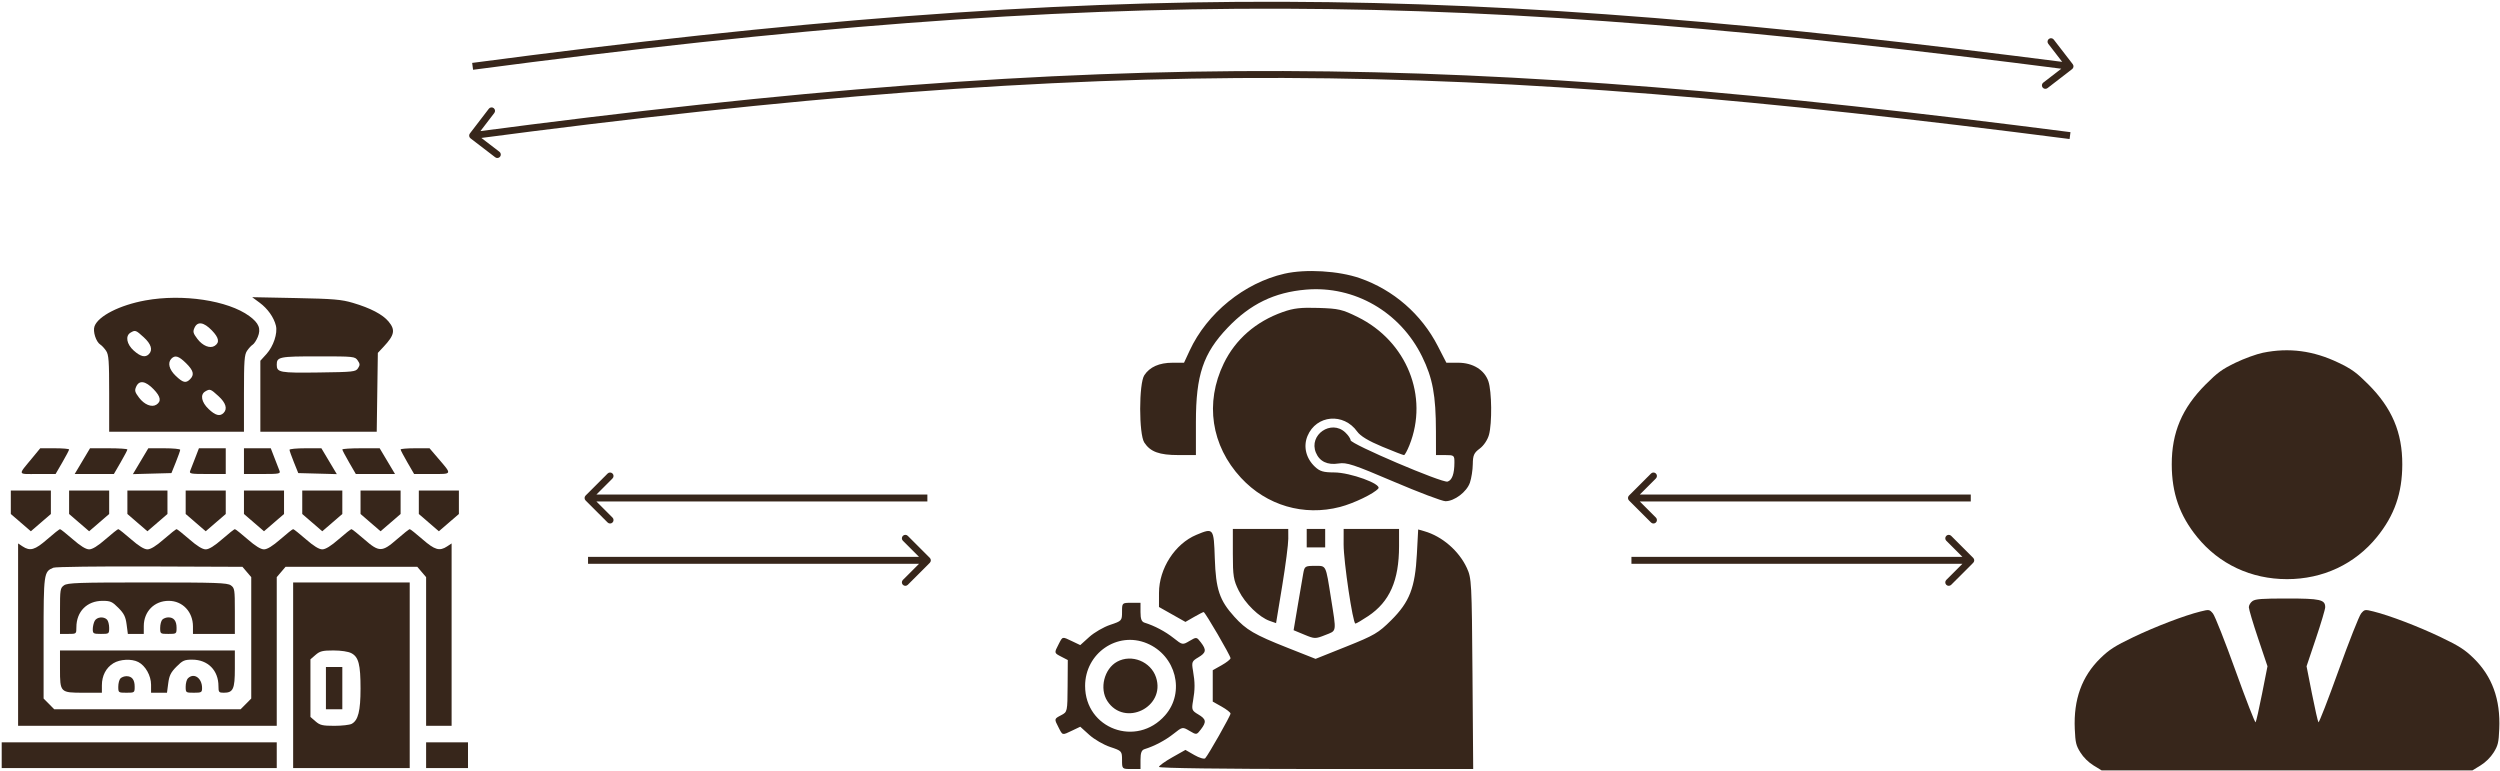
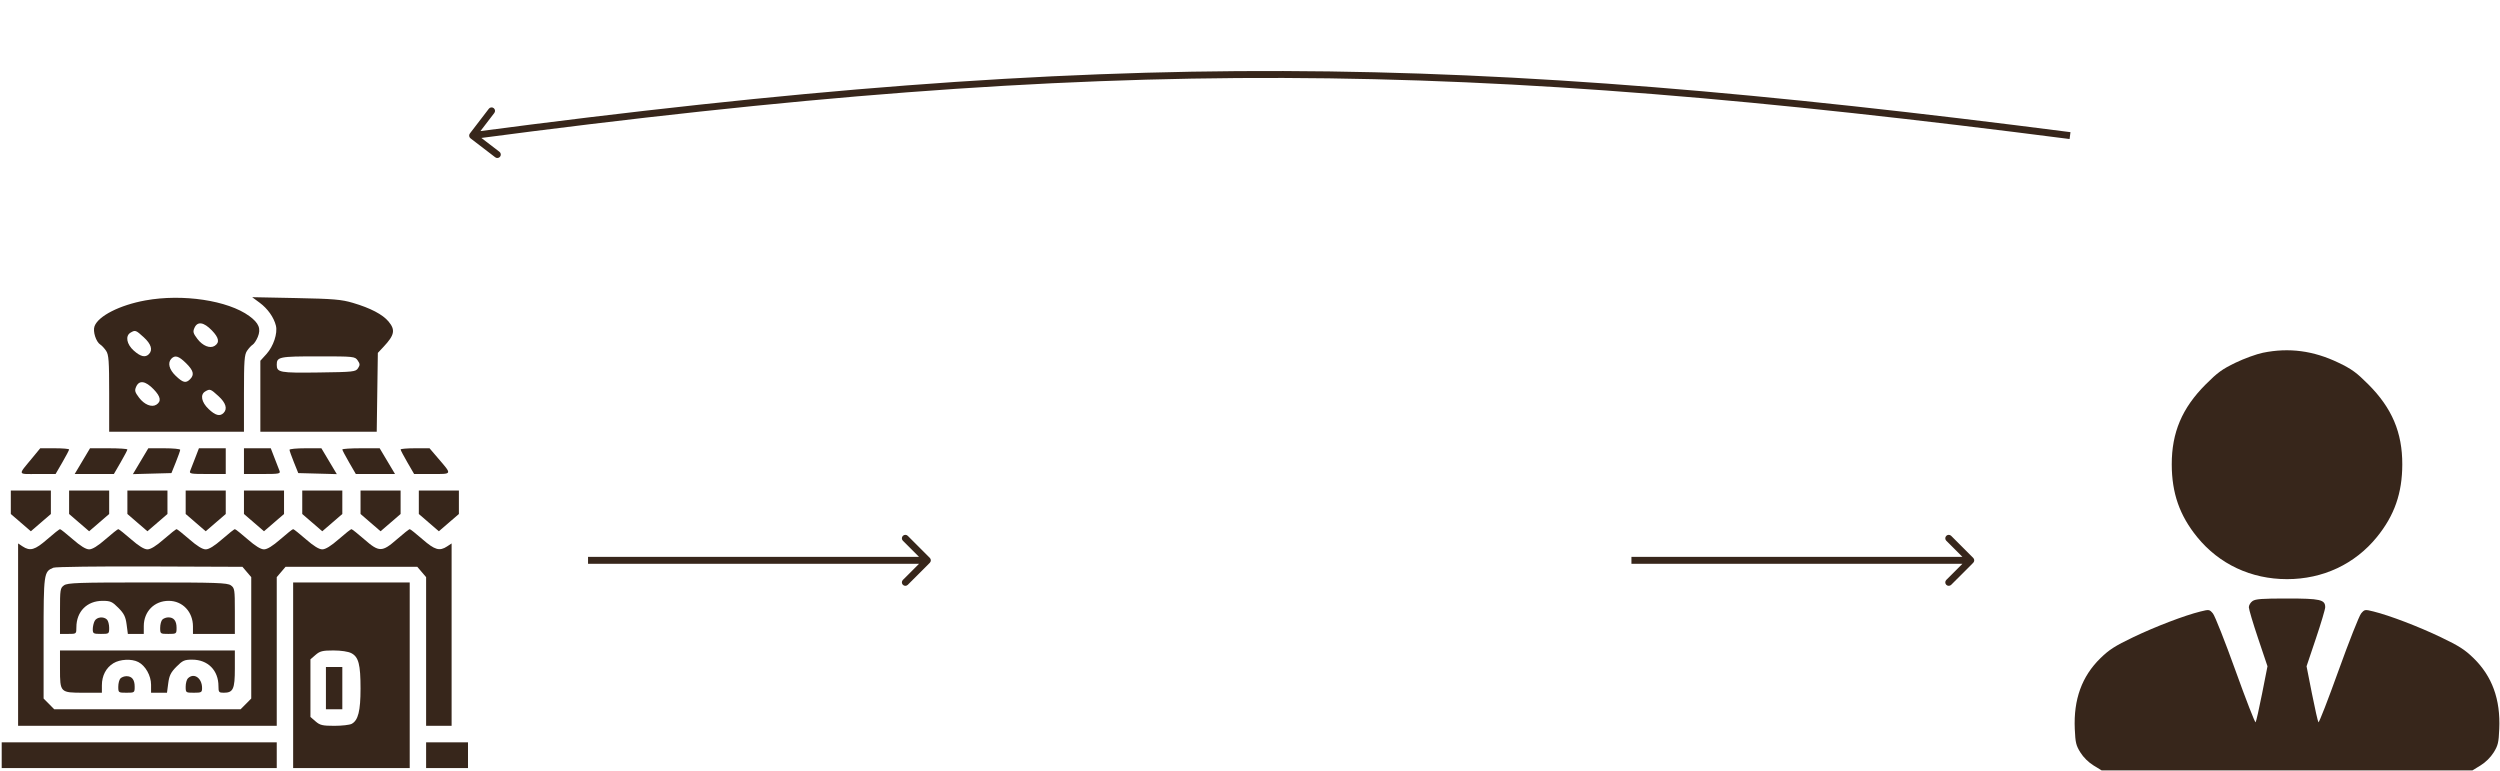
<svg xmlns="http://www.w3.org/2000/svg" width="1083" height="334" viewBox="0 0 1083 334" fill="none">
-   <path fill-rule="evenodd" clip-rule="evenodd" d="M556.438 118.562C539.026 122.539 522.888 135.63 515.354 151.887L512.921 157.137H507.945C502.2 157.137 498.064 158.968 495.716 162.551C493.329 166.194 493.329 188.08 495.716 191.723C498.339 195.726 502.196 197.137 510.518 197.137H518.068V182.819C518.068 162.428 521.215 153.076 531.82 141.958C541.602 131.703 552.055 126.622 565.759 125.462C586.739 123.686 606.561 135.111 616.051 154.45C620.649 163.819 622.018 171.222 622.048 186.887L622.068 197.137H626.068C629.917 197.137 630.067 197.26 630.054 200.387C630.034 205.271 629.051 208.008 627.095 208.628C624.868 209.335 585.068 192.354 585.068 190.697C585.068 190.031 584.026 188.507 582.754 187.311C576.672 181.598 566.851 188.371 570.043 196.077C571.633 199.915 575.066 201.553 579.9 200.78C583.357 200.227 586.333 201.208 603.71 208.628C614.632 213.291 624.739 217.114 626.17 217.122C630.03 217.144 635.389 213.087 636.762 209.102C637.418 207.196 637.981 203.584 638.012 201.075C638.059 197.216 638.522 196.177 641.019 194.331C642.736 193.062 644.407 190.578 645.014 188.393C646.404 183.388 646.253 169.501 644.762 165.172C643.056 160.219 638.039 157.138 631.67 157.133L626.568 157.128L622.842 149.883C615.761 136.112 603.652 125.574 589.091 120.51C579.886 117.309 565.644 116.46 556.438 118.562ZM555.734 135.155C544.053 139.285 535.201 146.992 530.137 157.442C521.879 174.481 524.667 193.029 537.582 206.979C548.695 218.982 564.774 223.709 580.533 219.604C586.45 218.063 595.262 213.813 597.078 211.625C598.684 209.69 584.963 204.686 577.978 204.659C573.279 204.641 571.756 204.192 569.632 202.197C565.748 198.549 564.508 193.414 566.41 188.861C570.225 179.731 582.054 178.691 587.947 186.967C589.329 188.908 592.81 191.007 598.776 193.497C603.612 195.515 607.857 197.16 608.209 197.152C608.562 197.144 609.617 195.225 610.553 192.887C619.033 171.721 609.417 147.844 588.189 137.352C581.469 134.031 579.913 133.669 571.18 133.394C563.471 133.152 560.413 133.5 555.734 135.155ZM534.068 239.941C534.068 249.558 534.352 251.314 536.656 255.938C539.408 261.461 545.499 267.394 550.041 268.978L552.792 269.937L555.449 253.787C556.91 244.904 558.097 235.725 558.087 233.387L558.068 229.137H546.068H534.068V239.941ZM566.068 233.137V237.137H570.068H574.068V233.137V229.137H570.068H566.068V233.137ZM582.056 235.887C582.043 243.224 586.054 270.137 587.161 270.137C587.535 270.137 590.03 268.674 592.705 266.887C602.013 260.666 606.068 251.472 606.068 236.588V229.137H594.068H582.068L582.056 235.887ZM613.793 239.998C613.02 254.619 610.642 260.747 602.656 268.697C597.125 274.202 595.347 275.245 583.234 280.089L569.901 285.421L557.734 280.608C543.4 274.937 539.872 272.876 534.7 267.151C528.279 260.044 526.7 255.322 526.25 241.887C525.809 228.691 525.727 228.586 518.286 231.686C509.014 235.548 502.094 246.266 502.078 256.792L502.068 262.946L507.799 266.181L513.531 269.415L517.247 267.276C519.292 266.1 521.17 265.137 521.421 265.137C522.054 265.137 533.068 284.043 533.068 285.129C533.068 285.613 531.334 286.983 529.215 288.175L525.362 290.34V297.137V303.934L529.215 306.099C531.334 307.291 533.068 308.651 533.068 309.122C533.068 310.067 523.395 327.134 522.097 328.479C521.65 328.942 519.539 328.317 517.407 327.09L513.531 324.859L507.799 328.093C504.647 329.872 502.068 331.735 502.068 332.232C502.068 332.763 530.21 333.137 570.128 333.137H638.189L637.878 291.887C637.581 252.298 637.483 250.452 635.445 246.048C632.006 238.612 624.749 232.34 617.02 230.123L614.356 229.359L613.793 239.998ZM564.572 248.387C564.25 250.174 563.177 256.445 562.189 262.321L560.392 273.005L565.028 274.932C569.506 276.792 569.818 276.798 574.116 275.092C579.163 273.089 578.986 274.233 576.588 259.137C574.238 244.339 574.639 245.137 569.546 245.137C565.383 245.137 565.129 245.303 564.572 248.387ZM486.068 265.057C486.068 268.886 485.95 269.016 480.932 270.682C478.107 271.62 474.035 273.979 471.882 275.924L467.968 279.46L464.484 277.798C460.065 275.691 460.386 275.621 458.594 279.087C456.617 282.91 456.603 282.845 459.818 284.508L462.568 285.929L462.492 297.164C462.416 308.294 462.39 308.412 459.742 309.8C456.609 311.441 456.623 311.375 458.594 315.187C460.386 318.653 460.065 318.583 464.484 316.476L467.968 314.814L471.882 318.35C474.035 320.295 478.107 322.654 480.932 323.592C485.95 325.258 486.068 325.388 486.068 329.217C486.068 333.124 486.082 333.137 490.068 333.137H494.068V329.106C494.068 326.139 494.53 324.931 495.818 324.533C500.118 323.202 504.797 320.728 508.378 317.891C512.253 314.822 512.262 314.82 515.304 316.617C518.314 318.395 518.37 318.389 520.186 316.027C522.731 312.716 522.531 311.524 519.089 309.49C516.324 307.857 516.16 307.439 516.812 303.684C517.697 298.586 517.697 295.688 516.812 290.59C516.16 286.835 516.324 286.417 519.089 284.784C522.531 282.75 522.731 281.558 520.186 278.247C518.37 275.885 518.314 275.879 515.304 277.657C512.262 279.454 512.253 279.452 508.378 276.383C504.797 273.546 500.118 271.072 495.818 269.741C494.53 269.343 494.068 268.135 494.068 265.168V261.137H490.068C486.082 261.137 486.068 261.15 486.068 265.057ZM496.85 278.688C509.473 283.953 513.497 299.884 504.727 309.873C492.371 323.946 470.068 315.75 470.068 297.137C470.068 282.974 484.044 273.346 496.85 278.688ZM483.961 286.634C478.321 289.7 476.179 298.324 479.716 303.723C487.161 315.085 505.051 306.342 500.792 293.424C498.539 286.588 490.22 283.232 483.961 286.634Z" fill="#37261B" />
  <path fill-rule="evenodd" clip-rule="evenodd" d="M980.309 152.808C977.54 153.372 972.199 155.314 968.441 157.123C962.679 159.896 960.648 161.374 955.482 166.549C945.259 176.789 940.776 187.37 940.804 201.192C940.828 213.65 944.204 223.301 951.805 232.65C961.359 244.399 975.207 250.885 990.738 250.885C1006.27 250.885 1020.12 244.399 1029.67 232.65C1037.27 223.301 1040.65 213.65 1040.67 201.192C1040.7 187.37 1036.22 176.789 1025.99 166.549C1020.82 161.37 1018.8 159.899 1013.04 157.127C1002.17 151.904 991.589 150.508 980.309 152.808ZM975.794 260.379C974.915 260.989 974.195 262.192 974.195 263.051C974.195 263.91 976.013 270.017 978.235 276.621L982.275 288.63L979.933 300.495C978.645 307.021 977.381 312.597 977.124 312.886C976.867 313.176 972.947 303.094 968.413 290.483C963.879 277.872 959.479 266.742 958.633 265.75C957.126 263.981 957.024 263.965 953.239 264.904C946.272 266.632 933.725 271.43 924.044 276.069C916.222 279.817 913.716 281.421 909.946 285.092C901.864 292.961 898.229 302.977 898.796 315.817C899.058 321.761 899.343 322.945 901.24 325.984C902.559 328.1 904.742 330.256 906.907 331.582L910.428 333.738H990.738H1071.05L1074.57 331.582C1076.73 330.256 1078.92 328.1 1080.24 325.984C1082.13 322.945 1082.42 321.761 1082.68 315.817C1083.25 302.977 1079.61 292.961 1071.53 285.092C1067.76 281.421 1065.25 279.817 1057.43 276.069C1047.75 271.43 1035.2 266.632 1028.24 264.904C1024.45 263.965 1024.35 263.981 1022.84 265.75C1022 266.742 1017.6 277.872 1013.06 290.483C1008.53 303.094 1004.61 313.176 1004.35 312.886C1004.1 312.597 1002.83 307.021 1001.54 300.495L999.202 288.63L1003.24 276.621C1005.46 270.017 1007.28 263.91 1007.28 263.051C1007.28 259.758 1005.15 259.27 990.738 259.27C979.824 259.27 977.101 259.472 975.794 260.379Z" fill="#37261B" />
  <path fill-rule="evenodd" clip-rule="evenodd" d="M62.965 130.142C51.898 132.163 42.629 136.865 40.956 141.305C40.115 143.538 41.584 148.136 43.519 149.321C44.128 149.694 45.226 150.885 45.959 151.968C47.106 153.66 47.293 156.257 47.293 170.481V187.025H76.488H105.684V170.481C105.684 156.257 105.871 153.66 107.017 151.968C107.75 150.885 108.849 149.694 109.458 149.321C110.068 148.947 111.063 147.441 111.67 145.975C113.146 142.41 112.148 139.947 107.997 136.913C98.737 130.144 79.112 127.193 62.965 130.142ZM112.477 131.131C115.951 133.694 118.636 137.483 119.525 141.074C120.339 144.365 118.452 150.039 115.44 153.358L112.785 156.282V171.653V187.025H137.992H163.198L163.439 169.947L163.68 152.871L166.149 150.24C170.926 145.153 171.364 142.933 168.311 139.272C165.755 136.206 160.511 133.463 152.9 131.211C147.902 129.731 144.518 129.445 128.172 129.117L109.234 128.738L112.477 131.131ZM91.79 143.142C94.875 146.331 95.243 148.395 92.984 149.832C90.969 151.112 87.776 149.813 85.484 146.781C83.663 144.372 83.487 143.693 84.248 142.009C85.564 139.094 88.265 139.5 91.79 143.142ZM62.283 146.11C65.495 149.039 66.277 151.624 64.495 153.423C62.94 154.991 60.926 154.523 57.973 151.907C54.839 149.13 54.183 145.491 56.565 144.091C58.606 142.891 58.844 142.975 62.283 146.11ZM80.598 157.327C83.834 160.517 84.289 162.318 82.35 164.275C80.526 166.116 79.287 165.83 76.15 162.844C73.24 160.075 72.505 157.124 74.279 155.334C75.863 153.736 77.466 154.241 80.598 157.327ZM154.945 156.133C155.983 157.629 156.004 158.128 155.092 159.517C154.079 161.056 153.141 161.158 138.041 161.362C121.195 161.59 119.887 161.349 119.887 158.024C119.887 154.592 120.935 154.378 137.753 154.378C153.324 154.378 153.757 154.423 154.945 156.133ZM66.54 168.622C69.625 171.811 69.993 173.875 67.734 175.312C65.719 176.592 62.526 175.293 60.234 172.261C58.413 169.852 58.237 169.173 58.998 167.489C60.314 164.574 63.015 164.98 66.54 168.622ZM94.634 171.59C97.847 174.519 98.629 177.104 96.846 178.903C95.258 180.506 93.306 179.987 90.353 177.177C87.24 174.214 86.618 170.922 88.916 169.571C90.957 168.371 91.196 168.455 94.634 171.59ZM13.987 198.371C7.637 206.077 7.396 205.338 16.259 205.338H24.082L27.008 200.292C28.617 197.516 29.934 195.008 29.934 194.718C29.934 194.428 27.121 194.191 23.682 194.191H17.431L13.987 198.371ZM35.677 199.765L32.354 205.338H40.843H49.332L52.258 200.292C53.867 197.516 55.184 195.008 55.184 194.718C55.184 194.428 51.542 194.191 47.092 194.191H39L35.677 199.765ZM60.911 199.792L57.572 205.392L65.92 205.166L74.269 204.94L76.168 200.226C77.212 197.634 78.066 195.216 78.066 194.852C78.066 194.489 74.957 194.191 71.158 194.191H64.25L60.911 199.792ZM84.565 198.371C83.679 200.67 82.704 203.178 82.398 203.945C81.891 205.217 82.537 205.338 89.818 205.338H97.793V199.765V194.191H91.985H86.176L84.565 198.371ZM105.684 199.765V205.338H113.659C120.939 205.338 121.586 205.217 121.078 203.945C120.773 203.178 119.798 200.67 118.911 198.371L117.3 194.191H111.492H105.684V199.765ZM125.41 194.852C125.41 195.216 126.265 197.634 127.309 200.226L129.208 204.94L137.556 205.166L145.904 205.392L142.566 199.792L139.227 194.191H132.318C128.519 194.191 125.41 194.489 125.41 194.852ZM148.293 194.718C148.293 195.008 149.609 197.516 151.219 200.292L154.145 205.338H162.633H171.123L167.799 199.765L164.477 194.191H156.385C151.934 194.191 148.293 194.428 148.293 194.718ZM173.543 194.718C173.543 195.008 174.859 197.516 176.469 200.292L179.395 205.338H187.16C196.03 205.338 195.897 205.669 189.868 198.621L186.077 194.191H179.81C176.363 194.191 173.543 194.428 173.543 194.718ZM4.684 217.584V222.662L9.023 226.404L13.363 230.145L17.703 226.404L22.043 222.662V217.584V212.505H13.363H4.684V217.584ZM29.934 217.584V222.662L34.273 226.404L38.613 230.145L42.953 226.404L47.293 222.662V217.584V212.505H38.613H29.934V217.584ZM55.184 217.584V222.662L59.523 226.404L63.863 230.145L68.203 226.404L72.543 222.662V217.584V212.505H63.863H55.184V217.584ZM80.434 217.584V222.662L84.773 226.404L89.113 230.145L93.453 226.404L97.793 222.662V217.584V212.505H89.113H80.434V217.584ZM105.684 217.584V222.662L110.023 226.404L114.363 230.145L118.703 226.404L123.043 222.662V217.584V212.505H114.363H105.684V217.584ZM130.934 217.584V222.662L135.273 226.404L139.613 230.145L143.953 226.404L148.293 222.662V217.584V212.505H139.613H130.934V217.584ZM156.184 217.584V222.662L160.523 226.404L164.863 230.145L169.203 226.404L173.543 222.662V217.584V212.505H164.863H156.184V217.584ZM181.434 217.584V222.662L185.773 226.404L190.113 230.145L194.453 226.404L198.793 222.662V217.584V212.505H190.113H181.434V217.584ZM20.465 233.605C15.132 238.266 13.062 238.865 9.785 236.699L7.84 235.413V274.919V314.425H63.863H119.887V282.221V250.017L121.791 247.783L123.696 245.549H152.238H180.781L182.686 247.783L184.59 250.017V282.221V314.425H190.113H195.637V274.919V235.413L193.692 236.699C190.415 238.865 188.345 238.266 183.012 233.605C180.256 231.197 177.77 229.226 177.488 229.226C177.207 229.226 174.721 231.197 171.965 233.605C165.491 239.263 164.236 239.263 157.762 233.605C155.006 231.197 152.52 229.226 152.238 229.226C151.957 229.226 149.471 231.197 146.715 233.605C143.358 236.539 141.013 237.985 139.613 237.985C138.213 237.985 135.868 236.539 132.512 233.605C129.756 231.197 127.27 229.226 126.988 229.226C126.707 229.226 124.221 231.197 121.465 233.605C118.108 236.539 115.763 237.985 114.363 237.985C112.963 237.985 110.618 236.539 107.262 233.605C104.506 231.197 102.02 229.226 101.738 229.226C101.457 229.226 98.971 231.197 96.215 233.605C92.858 236.539 90.513 237.985 89.113 237.985C87.713 237.985 85.368 236.539 82.012 233.605C79.255 231.197 76.77 229.226 76.488 229.226C76.207 229.226 73.721 231.197 70.965 233.605C67.608 236.539 65.263 237.985 63.863 237.985C62.464 237.985 60.118 236.539 56.762 233.605C54.005 231.197 51.52 229.226 51.238 229.226C50.957 229.226 48.471 231.197 45.715 233.605C42.358 236.539 40.013 237.985 38.613 237.985C37.214 237.985 34.868 236.539 31.512 233.605C28.756 231.197 26.27 229.226 25.988 229.226C25.707 229.226 23.221 231.197 20.465 233.605ZM106.936 247.783L108.84 250.017V276.31V302.603L106.533 304.931L104.227 307.258H63.863H23.5L21.193 304.931L18.887 302.603V276.443C18.887 248.258 18.972 247.643 23.114 245.93C24.044 245.544 42.856 245.301 64.918 245.389L105.032 245.549L106.936 247.783ZM27.742 253.557C26.089 254.725 25.988 255.368 25.988 264.704V274.612H29.539C33.09 274.612 33.09 274.612 33.09 271.746C33.09 264.926 37.677 260.288 44.427 260.283C47.828 260.28 48.613 260.628 51.286 263.325C53.726 265.788 54.407 267.158 54.845 270.491L55.387 274.612H58.836H62.285L62.288 271.228C62.294 264.891 66.85 260.276 73.095 260.283C79.095 260.288 83.59 265.045 83.59 271.387V274.612H92.664H101.738V264.704C101.738 255.368 101.637 254.725 99.984 253.557C98.463 252.481 93.691 252.317 63.863 252.317C34.035 252.317 29.264 252.481 27.742 253.557ZM126.988 292.528V332.738H152.238H177.488V292.528V252.317H152.238H126.988V292.528ZM41.008 268.986C40.559 269.833 40.191 271.445 40.191 272.569C40.191 274.459 40.456 274.612 43.742 274.612C47.233 274.612 47.293 274.567 47.293 271.984C47.293 270.539 46.867 268.927 46.346 268.401C44.897 266.939 41.921 267.264 41.008 268.986ZM70.334 268.401C69.813 268.927 69.387 270.539 69.387 271.984C69.387 274.567 69.447 274.612 72.938 274.612C76.428 274.612 76.488 274.567 76.488 271.984C76.488 268.959 75.305 267.446 72.938 267.446C72.026 267.446 70.854 267.876 70.334 268.401ZM25.988 289.684C25.988 300.031 26.049 300.092 36.302 300.092H44.137V296.867C44.137 292.716 45.927 289.276 49.107 287.32C51.979 285.553 57 285.3 59.894 286.778C63.01 288.369 65.441 292.687 65.441 296.627V300.092H68.89H72.339L72.882 295.971C73.319 292.638 74 291.268 76.441 288.805C79.114 286.108 79.899 285.76 83.299 285.763C90.05 285.768 94.637 290.406 94.637 297.226C94.637 299.864 94.821 300.092 96.948 300.092C101.007 300.092 101.738 298.502 101.738 289.684V281.778H63.863H25.988V289.684ZM152.192 282.949C155.343 284.593 156.184 287.815 156.184 298.246C156.184 307.99 155.17 312.045 152.357 313.565C151.481 314.038 148.097 314.425 144.838 314.425C139.711 314.425 138.614 314.165 136.698 312.503L134.484 310.581V298.101V285.622L136.698 283.7C138.582 282.065 139.735 281.778 144.431 281.778C147.742 281.778 150.846 282.247 152.192 282.949ZM141.191 298.101V307.258H144.742H148.293V298.101V288.945H144.742H141.191V298.101ZM52.185 293.881C51.664 294.407 51.238 296.019 51.238 297.464C51.238 300.047 51.298 300.092 54.789 300.092C58.28 300.092 58.34 300.047 58.34 297.464C58.34 294.439 57.156 292.926 54.789 292.926C53.878 292.926 52.706 293.356 52.185 293.881ZM81.38 293.881C80.86 294.407 80.434 296.019 80.434 297.464C80.434 300.047 80.494 300.092 83.984 300.092C87.27 300.092 87.535 299.939 87.535 298.049C87.535 293.686 83.968 291.27 81.38 293.881ZM0.738 327.165V332.738H60.312H119.887V327.165V321.591H60.312H0.738V327.165ZM184.59 327.165V332.738H193.664H202.738V327.165V321.591H193.664H184.59V327.165Z" fill="#37261B" />
-   <path d="M705.678 214.678C705.092 215.263 705.092 216.213 705.678 216.799L715.224 226.345C715.81 226.931 716.759 226.931 717.345 226.345C717.931 225.759 717.931 224.809 717.345 224.224L708.86 215.738L717.345 207.253C717.931 206.667 717.931 205.717 717.345 205.132C716.759 204.546 715.81 204.546 715.224 205.132L705.678 214.678ZM853.739 214.238L706.739 214.238L706.739 217.238L853.739 217.238L853.739 214.238Z" fill="#37261B" />
  <path d="M203.548 57.826C203.044 58.483 203.168 59.425 203.826 59.929L214.54 68.142C215.198 68.646 216.139 68.521 216.643 67.864C217.147 67.206 217.023 66.265 216.365 65.761L206.842 58.46L214.142 48.937C214.646 48.279 214.522 47.337 213.864 46.834C213.207 46.33 212.265 46.454 211.761 47.111L203.548 57.826ZM896.93 57.251C633.264 23.315 482.089 20.575 204.542 57.251L204.935 60.225C482.205 23.586 633.118 26.321 896.547 60.226L896.93 57.251Z" fill="#37261B" />
-   <path d="M897.655 29.926C898.311 29.419 898.432 28.477 897.926 27.822L889.677 17.135C889.17 16.48 888.228 16.358 887.573 16.864C886.917 17.371 886.796 18.313 887.302 18.968L894.635 28.468L885.136 35.8C884.48 36.306 884.359 37.248 884.865 37.904C885.371 38.56 886.313 38.681 886.969 38.175L897.655 29.926ZM896.93 27.251C633.264 -6.685 482.089 -9.425 204.542 27.251L204.935 30.225C482.205 -6.414 633.118 -3.679 896.547 30.226L896.93 27.251Z" fill="#37261B" />
  <path d="M854.799 243.799C855.385 243.213 855.385 242.263 854.799 241.678L845.253 232.132C844.667 231.546 843.718 231.546 843.132 232.132C842.546 232.717 842.546 233.667 843.132 234.253L851.617 242.738L843.132 251.224C842.546 251.809 842.546 252.759 843.132 253.345C843.718 253.931 844.667 253.931 845.253 253.345L854.799 243.799ZM706.739 244.238H853.739V241.238H706.739V244.238Z" fill="#37261B" />
-   <path d="M253.678 214.678C253.092 215.263 253.092 216.213 253.678 216.799L263.224 226.345C263.809 226.931 264.759 226.931 265.345 226.345C265.931 225.759 265.931 224.809 265.345 224.224L256.86 215.738L265.345 207.253C265.931 206.667 265.931 205.717 265.345 205.132C264.759 204.546 263.809 204.546 263.224 205.132L253.678 214.678ZM401.738 214.238L254.738 214.238L254.738 217.238L401.738 217.238L401.738 214.238Z" fill="#37261B" />
  <path d="M402.799 243.799C403.385 243.213 403.385 242.263 402.799 241.678L393.253 232.132C392.667 231.546 391.717 231.546 391.132 232.132C390.546 232.717 390.546 233.667 391.132 234.253L399.617 242.738L391.132 251.224C390.546 251.809 390.546 252.759 391.132 253.345C391.717 253.931 392.667 253.931 393.253 253.345L402.799 243.799ZM254.738 244.238H401.738V241.238H254.738V244.238Z" fill="#37261B" />
</svg>